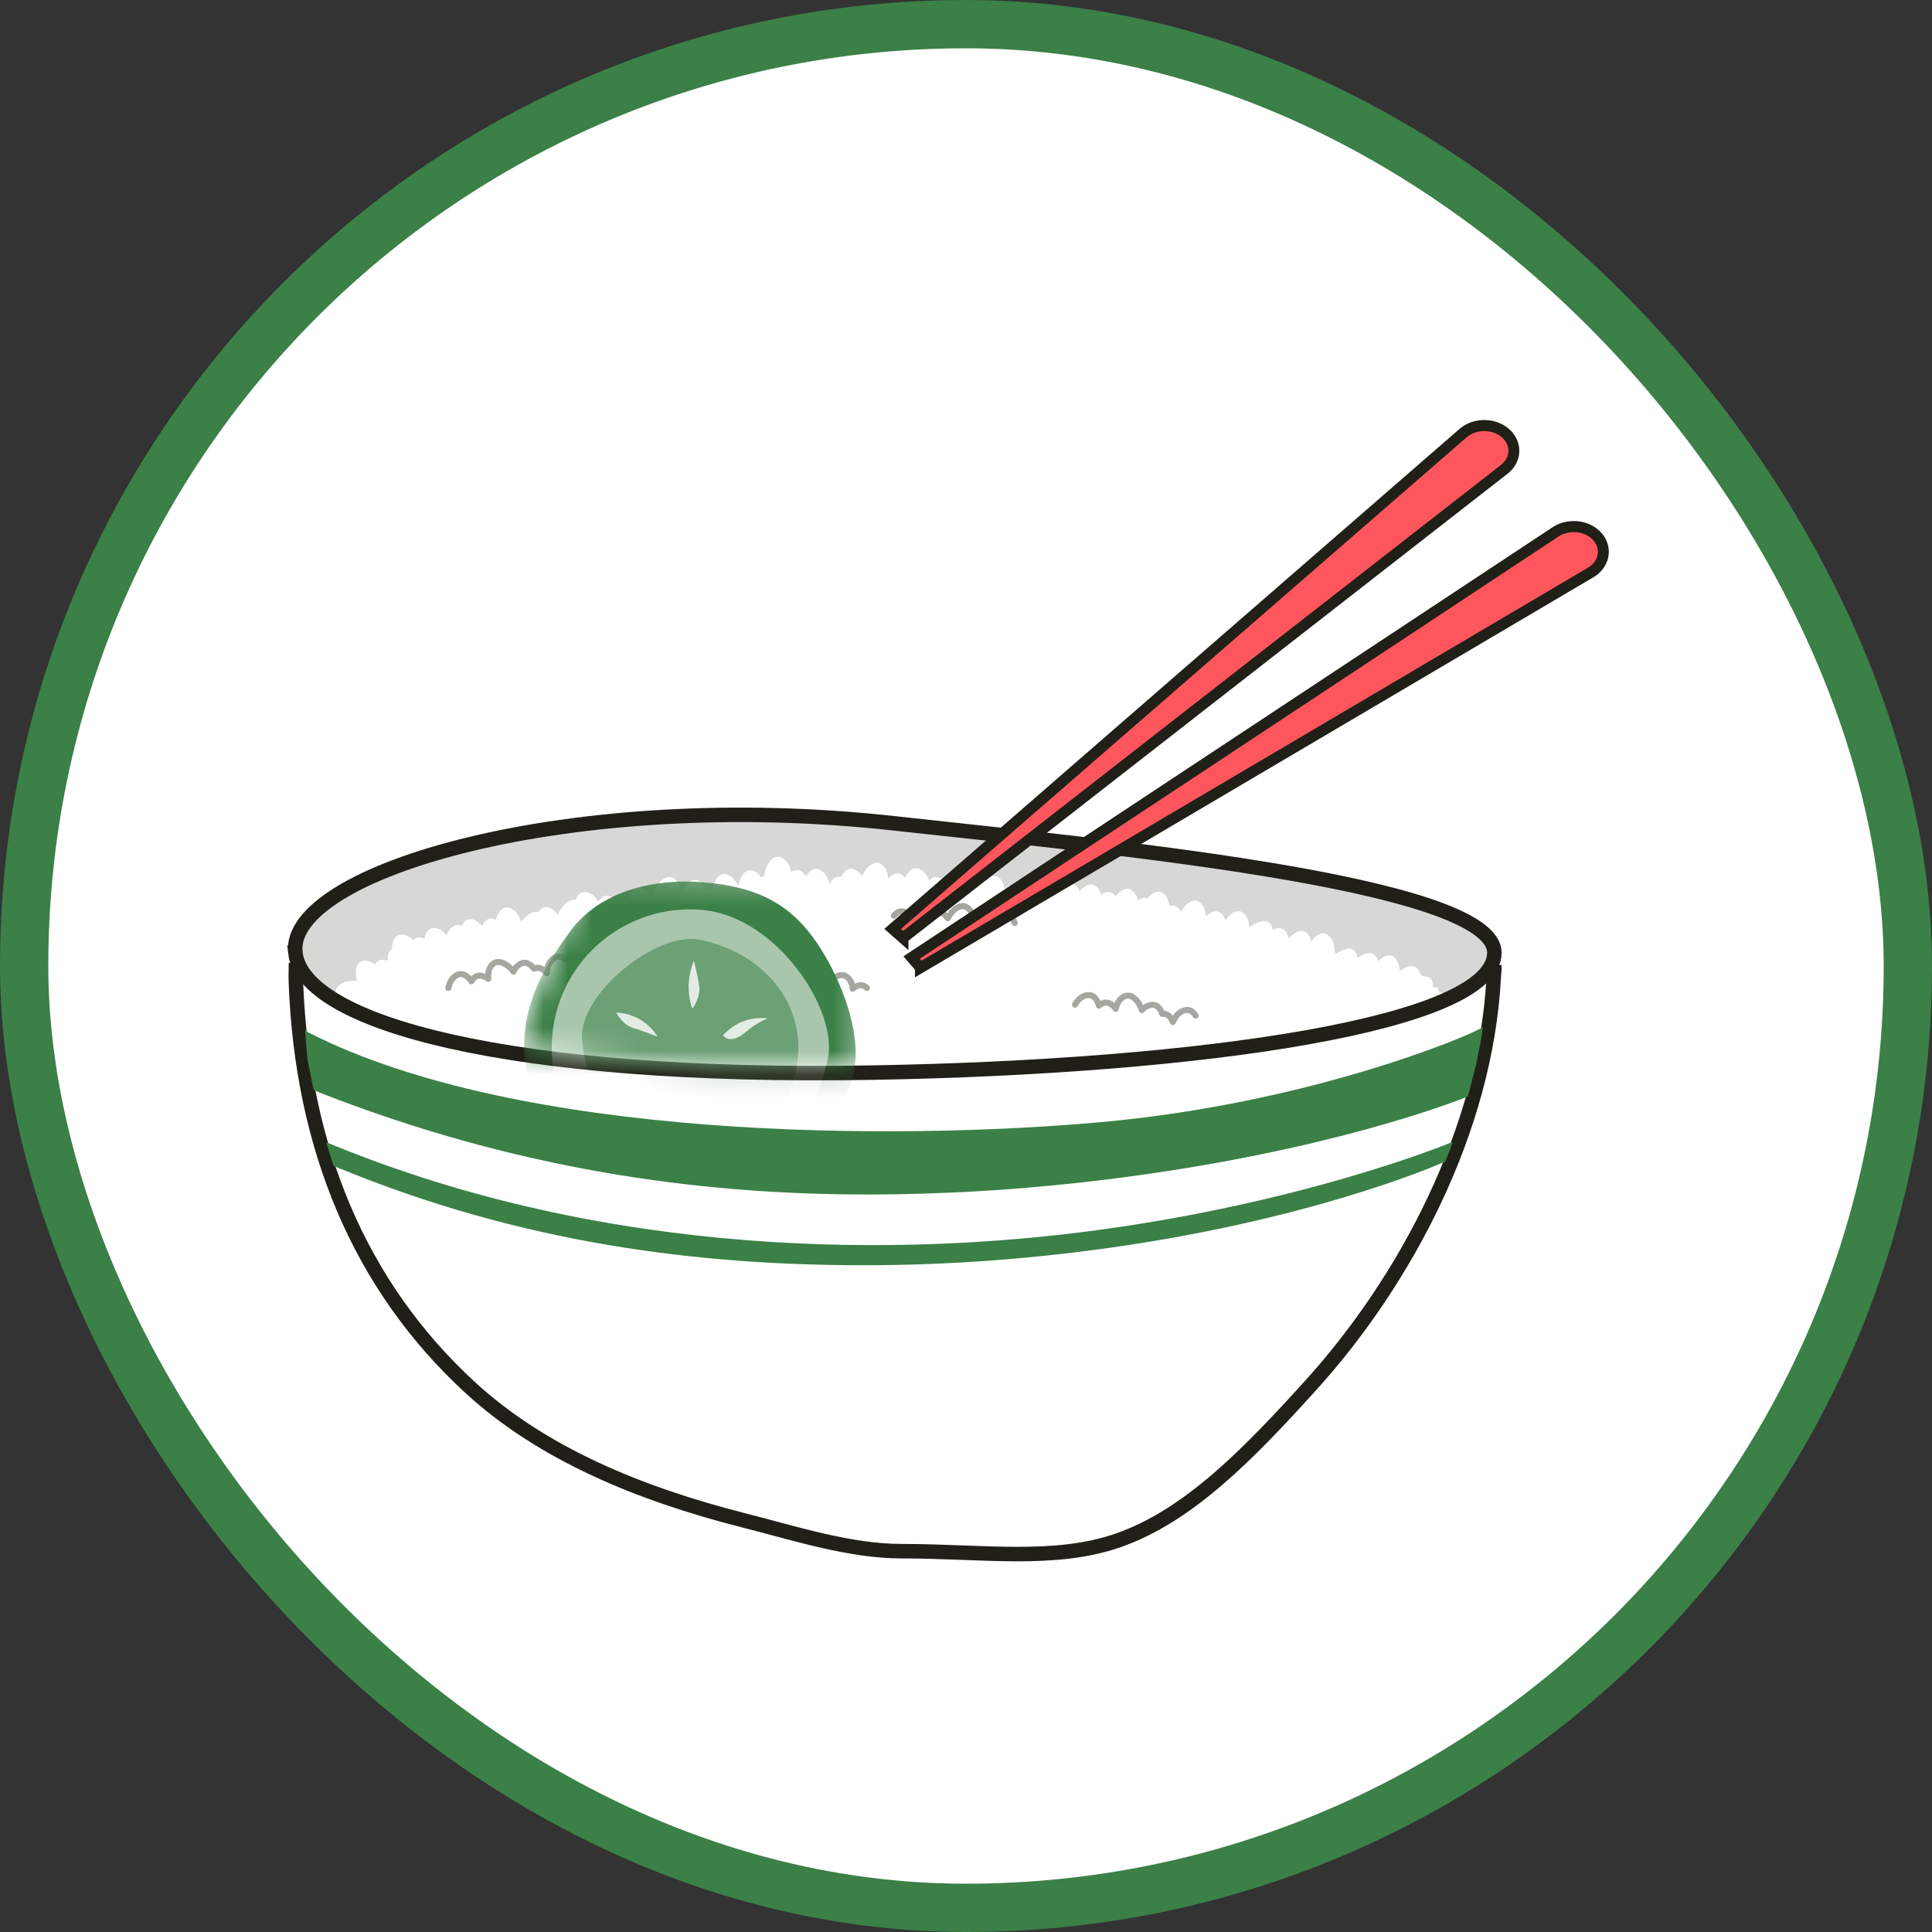
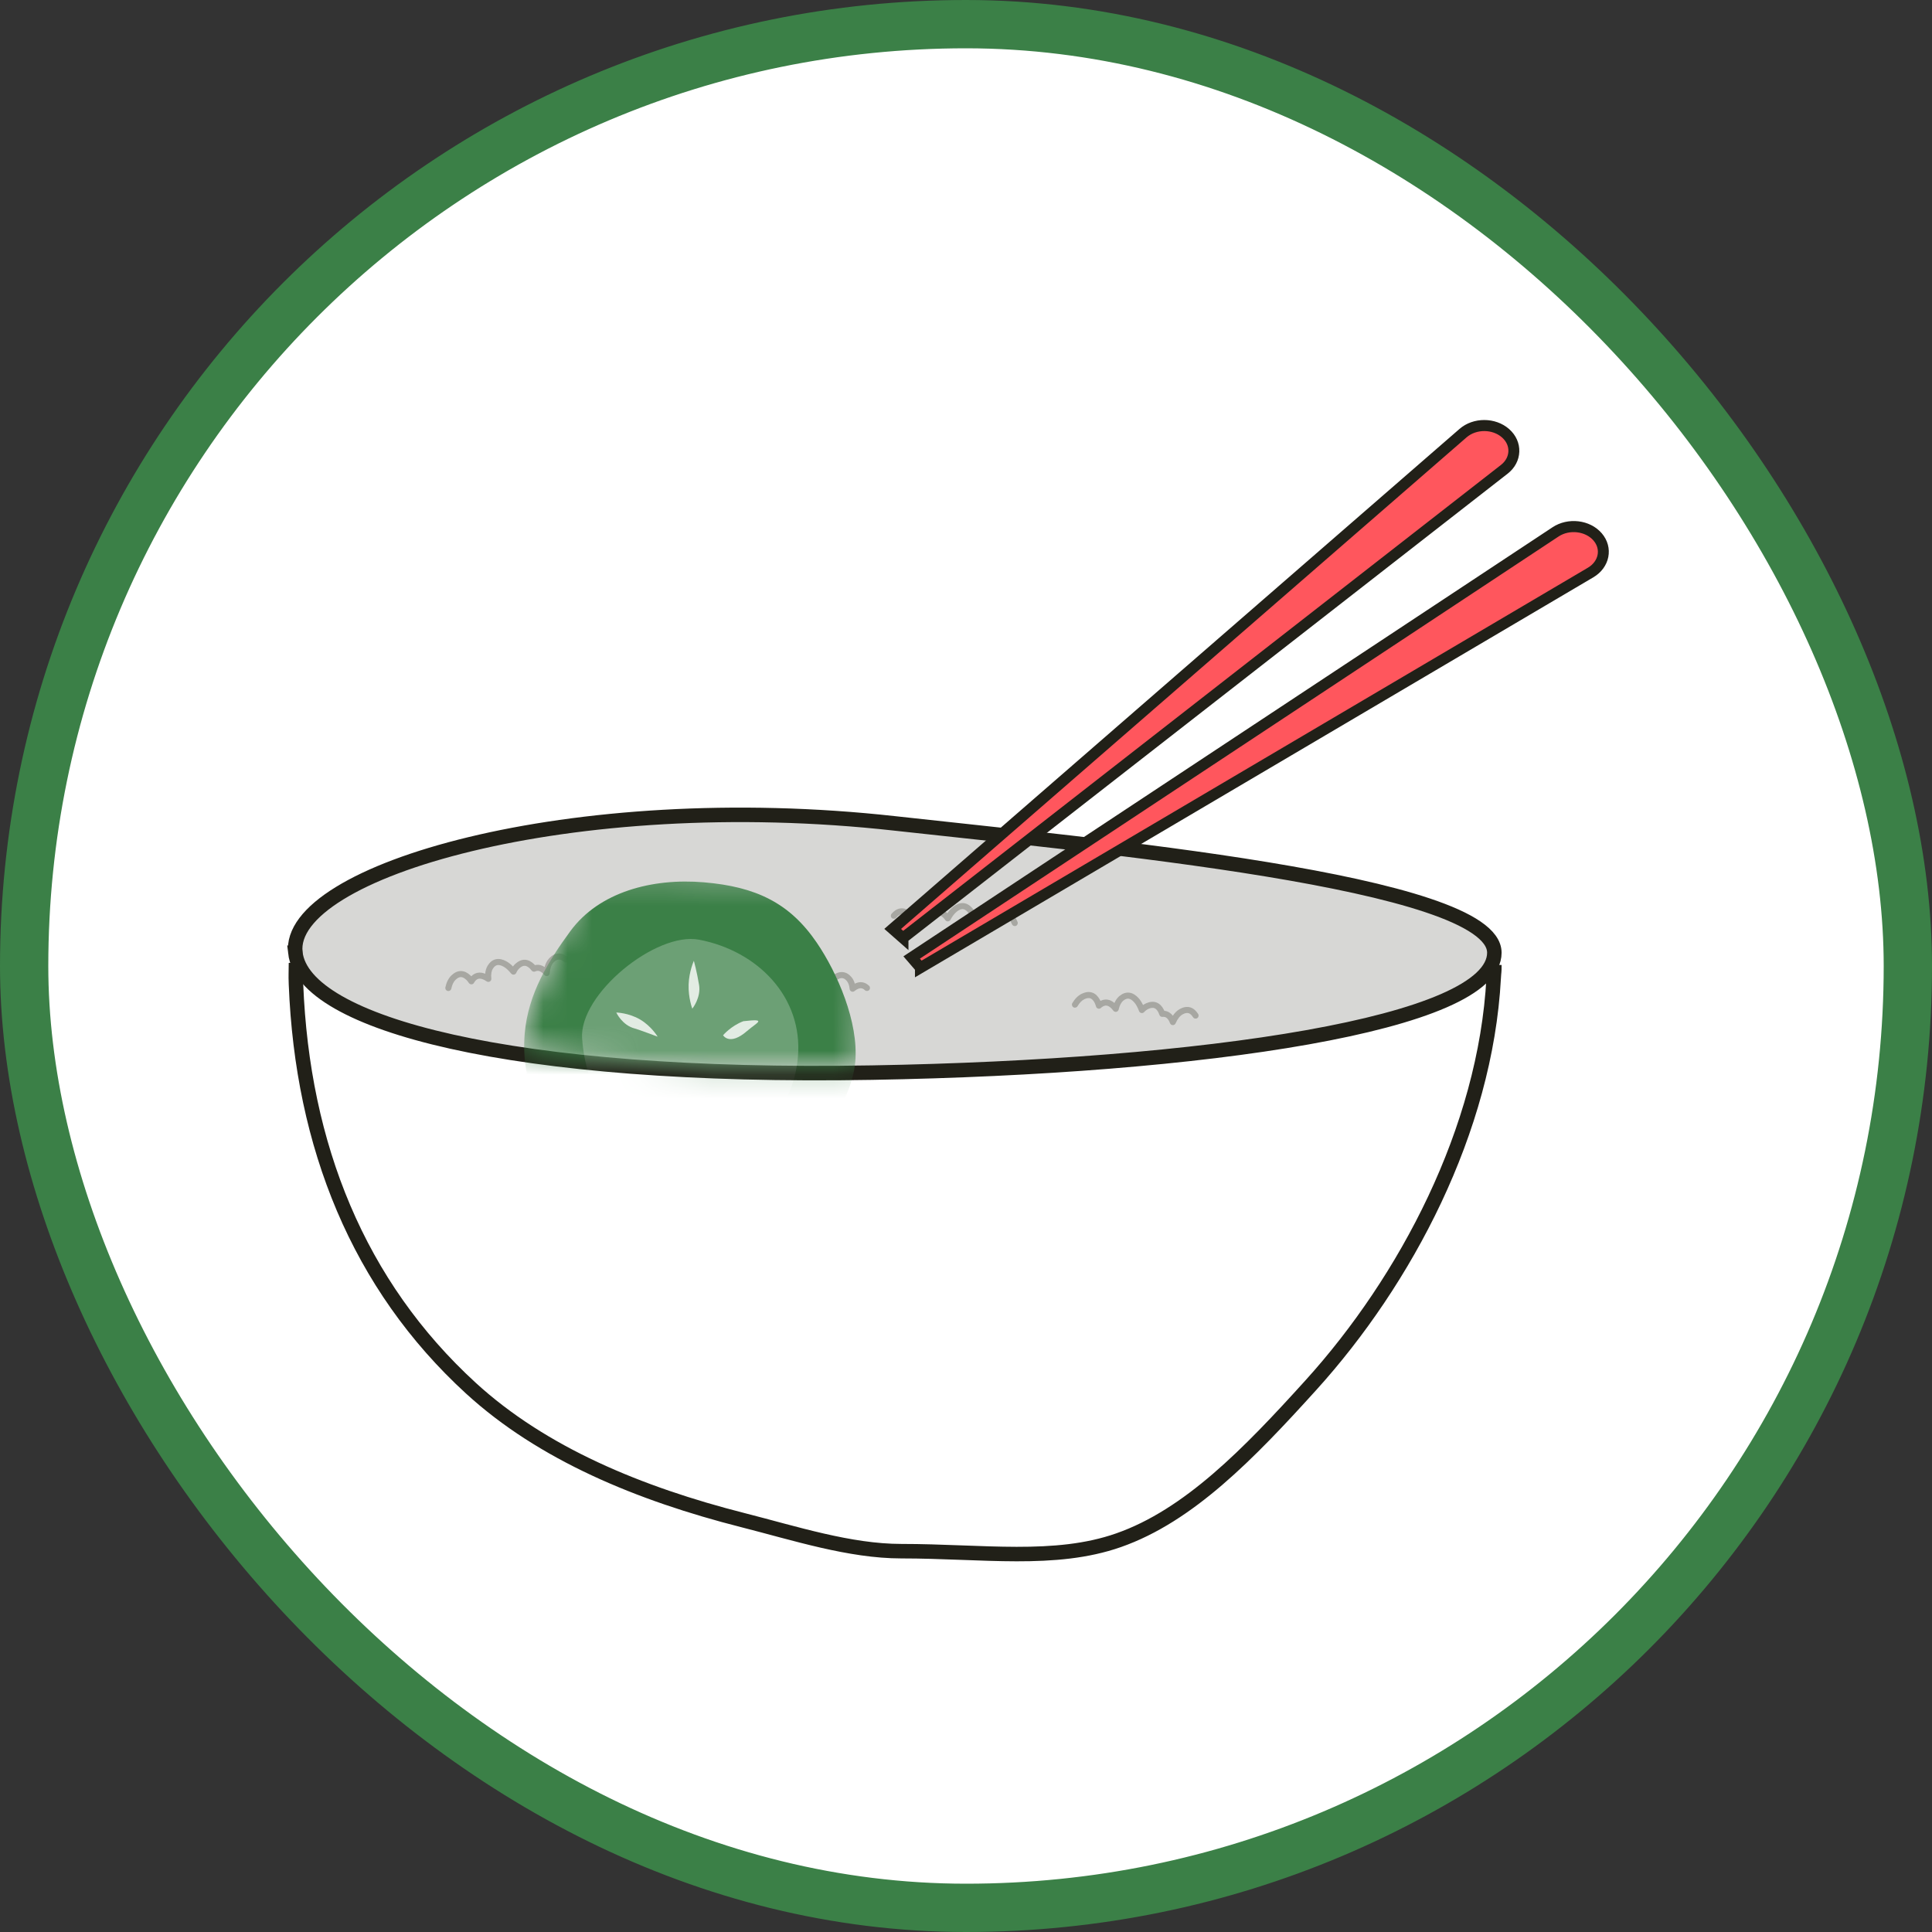
<svg xmlns="http://www.w3.org/2000/svg" width="80" height="80" viewBox="0 0 80 80" fill="none">
  <rect x="0" y="0" width="80" height="80" fill="#333333" stroke="none" />
  <g clip-path="url(#clip0_2565_3622)">
    <rect x="1" y="1" width="78" height="78" rx="39" fill="white" />
    <rect x="1" y="1" width="78" height="78" rx="39" stroke="#3B8047" stroke-width="2" />
    <path d="M12.256 39.869C12.256 40.308 12.239 40.324 12.256 40.756C12.52 47.453 14.84 53.216 19.499 57.482C22.455 60.188 26.458 61.852 30.775 62.949C32.91 63.492 35.187 64.231 37.324 64.231C40.683 64.231 43.688 64.701 46.319 63.777C49.223 62.758 51.697 60.212 54.285 57.352C58.202 53.024 61.512 46.799 61.85 40.502C61.869 40.152 61.878 40.308 61.878 39.957" fill="white" stroke="#212018" stroke-width="0.6" stroke-miterlimit="10" />
-     <path d="M35.859 49.462C39.599 49.462 43.03 49.191 45.961 48.823C54.937 47.697 60.182 45.636 60.688 45.442C60.701 45.437 60.773 45.412 60.78 45.41L60.979 44.64L61.139 43.998L61.287 43.267L61.409 42.535L61.34 42.567C60.764 42.925 54.17 45.691 45.601 46.464C37.103 47.231 21.553 47.211 12.802 42.769C12.758 42.747 12.674 42.673 12.63 42.651L12.726 43.838L12.983 45.121C12.983 45.121 13.145 45.207 13.176 45.219C21.212 48.374 28.756 49.461 35.859 49.461L35.859 49.462Z" fill="#3B8047" />
-     <path d="M35.773 52.391C39.407 52.391 42.733 52.106 45.568 51.722C54.113 50.564 59.343 48.312 59.699 48.159C59.71 48.154 59.869 48.101 59.843 48.101L60.005 47.695L60.16 47.285C60.158 47.286 60.041 47.327 60.031 47.331C59.663 47.48 53.912 49.792 45.438 50.937C37.422 52.022 25.278 52.158 13.628 47.345C13.611 47.338 13.526 47.31 13.509 47.303L13.657 47.8L13.814 48.285C13.829 48.291 13.938 48.328 13.953 48.335C21.646 51.515 28.999 52.391 35.773 52.391H35.773Z" fill="#3B8047" />
    <path d="M12.23 39.45C12.571 42.388 21.187 44.675 36.113 44.415C49.821 44.177 61.878 42.407 61.878 39.45C61.878 36.493 45.052 34.988 37.055 34.096C23.653 32.604 11.842 36.092 12.231 39.45H12.23Z" fill="#D7D7D5" />
-     <path d="M59.34 40.891C59.334 40.219 58.924 40.618 58.782 40.256C58.68 39.996 58.481 39.944 58.204 40.063C58.122 40.099 58.04 40.15 57.957 40.214C57.953 40.023 57.913 39.859 57.824 39.739C57.654 39.51 57.447 39.504 57.211 39.681C57.16 39.719 57.111 39.767 57.064 39.82C57.059 39.79 57.053 39.761 57.043 39.733C56.954 39.468 56.758 39.41 56.475 39.519C56.387 39.552 56.297 39.605 56.206 39.67C56.202 39.627 56.195 39.586 56.182 39.547C56.092 39.283 55.896 39.224 55.613 39.333C55.523 39.367 55.43 39.422 55.336 39.49C55.315 39.482 55.293 39.474 55.271 39.465C55.267 39.189 55.21 38.954 55.074 38.805C54.879 38.592 54.673 38.604 54.457 38.801C54.397 38.857 54.341 38.927 54.289 39.007C54.28 38.919 54.258 38.838 54.22 38.768C54.084 38.521 53.879 38.491 53.62 38.64C53.529 38.692 53.44 38.767 53.353 38.858C53.343 38.78 53.322 38.709 53.287 38.647C53.153 38.404 52.953 38.372 52.7 38.513C52.697 38.486 52.694 38.458 52.687 38.433C52.62 38.164 52.428 38.092 52.138 38.181C52.008 38.222 51.87 38.298 51.73 38.401C51.721 38.195 51.673 38.02 51.572 37.897C51.39 37.675 51.184 37.678 50.956 37.864C50.881 37.926 50.811 38.008 50.746 38.105C50.721 38.029 50.687 37.961 50.641 37.905C50.459 37.683 50.252 37.686 50.025 37.872C49.994 37.898 49.964 37.928 49.934 37.96C49.924 37.757 49.876 37.584 49.776 37.462C49.595 37.24 49.388 37.243 49.161 37.429C49.066 37.507 48.979 37.616 48.901 37.747C48.885 37.718 48.867 37.689 48.846 37.663C48.716 37.505 48.573 37.462 48.42 37.517C48.403 37.345 48.356 37.197 48.268 37.089C48.086 36.867 47.88 36.87 47.652 37.056C47.603 37.097 47.555 37.147 47.51 37.204C47.386 37.155 47.255 37.188 47.114 37.293C47.09 37.166 47.046 37.056 46.977 36.971C46.795 36.749 46.588 36.752 46.361 36.938C46.303 36.986 46.247 37.046 46.196 37.115C46.193 37.113 46.191 37.11 46.19 37.106C46.014 36.891 45.814 36.888 45.595 37.057C45.569 36.954 45.529 36.863 45.47 36.791C45.288 36.569 45.082 36.572 44.855 36.758C44.803 36.8 44.754 36.852 44.707 36.912C44.683 36.845 44.651 36.785 44.609 36.734C44.427 36.512 44.221 36.514 43.993 36.701C43.916 36.764 43.844 36.849 43.778 36.949C43.607 36.778 43.416 36.794 43.207 36.965C43.199 36.972 43.192 36.98 43.184 36.987C43.167 36.812 43.12 36.663 43.031 36.554C42.849 36.332 42.642 36.335 42.415 36.521C42.338 36.585 42.266 36.67 42.2 36.77C42.029 36.599 41.837 36.615 41.629 36.786C41.619 36.794 41.609 36.804 41.6 36.813C41.579 36.663 41.532 36.536 41.453 36.439C41.271 36.218 41.065 36.22 40.837 36.406C40.805 36.433 40.773 36.465 40.743 36.498C40.727 36.322 40.679 36.17 40.59 36.06C40.408 35.839 40.201 35.841 39.974 36.028C39.904 36.085 39.838 36.16 39.777 36.248C39.64 36.185 39.49 36.225 39.331 36.355C39.266 36.409 39.205 36.478 39.148 36.558C39.11 36.508 39.069 36.465 39.022 36.431C38.814 36.276 38.633 36.296 38.477 36.46C38.408 36.28 38.313 36.136 38.188 36.047C37.946 35.877 37.748 35.93 37.585 36.164C37.546 36.219 37.514 36.284 37.486 36.355C37.48 36.347 37.474 36.339 37.467 36.331C37.279 36.113 37.073 36.12 36.851 36.312C36.825 36.334 36.8 36.36 36.776 36.387C36.761 36.182 36.708 36.007 36.604 35.887C36.416 35.669 36.209 35.677 35.987 35.868C35.877 35.964 35.779 36.105 35.694 36.275C35.638 36.189 35.574 36.118 35.498 36.067C35.253 35.902 35.056 35.958 34.898 36.195C34.874 36.231 34.853 36.271 34.834 36.314C34.663 36.265 34.52 36.34 34.399 36.522C34.381 36.548 34.365 36.577 34.35 36.608C34.294 36.385 34.202 36.203 34.063 36.094C33.834 35.911 33.632 35.953 33.454 36.178C33.427 36.212 33.401 36.251 33.379 36.293C33.362 36.261 33.344 36.229 33.322 36.201C33.163 35.995 32.978 35.976 32.77 36.11C32.714 35.886 32.621 35.702 32.482 35.591C32.253 35.409 32.051 35.451 31.873 35.676C31.759 35.819 31.681 36.029 31.633 36.275C31.595 36.288 31.559 36.309 31.524 36.337C31.467 36.25 31.401 36.178 31.325 36.127C31.078 35.963 30.881 36.021 30.726 36.259C30.663 36.355 30.617 36.477 30.585 36.617C30.572 36.631 30.559 36.646 30.546 36.662C30.473 36.495 30.377 36.361 30.253 36.279C30.006 36.115 29.809 36.172 29.654 36.41C29.58 36.523 29.53 36.672 29.498 36.843C29.41 36.803 29.317 36.806 29.22 36.848C29.192 36.751 29.151 36.665 29.093 36.597C28.906 36.378 28.699 36.385 28.477 36.576C28.387 36.652 28.305 36.759 28.232 36.885C28.215 36.895 28.198 36.907 28.181 36.919C28.161 36.74 28.11 36.587 28.017 36.478C27.83 36.259 27.623 36.266 27.401 36.456C27.226 36.607 27.082 36.867 26.971 37.175C26.925 37.054 26.863 36.953 26.78 36.879C26.561 36.686 26.357 36.719 26.166 36.935C26.1 37.01 26.043 37.105 25.995 37.216C25.856 37.185 25.724 37.247 25.597 37.391C25.595 37.393 25.593 37.395 25.591 37.398C25.533 37.309 25.466 37.235 25.388 37.183C25.141 37.019 24.944 37.078 24.789 37.316C24.785 37.321 24.782 37.327 24.779 37.332C24.683 37.181 24.57 37.063 24.44 36.998C24.172 36.864 23.985 36.945 23.865 37.199C23.855 37.221 23.845 37.244 23.836 37.269C23.714 37.236 23.582 37.279 23.442 37.392C23.306 37.503 23.186 37.677 23.083 37.888C23.029 37.795 22.965 37.717 22.888 37.661C22.649 37.488 22.449 37.538 22.283 37.77C22.282 37.771 22.282 37.773 22.281 37.773C22.165 37.734 22.033 37.768 21.886 37.866C21.78 37.937 21.679 38.041 21.584 38.169C21.508 37.948 21.398 37.77 21.25 37.67C21.004 37.504 20.807 37.56 20.649 37.798C20.598 37.876 20.557 37.971 20.527 38.078C20.319 37.976 20.148 38.044 20.009 38.254C19.99 38.282 19.973 38.314 19.956 38.347C19.886 38.253 19.806 38.179 19.716 38.13C19.454 37.987 19.264 38.061 19.134 38.311C19.129 38.319 19.125 38.329 19.122 38.338C18.946 38.25 18.783 38.306 18.63 38.484C18.575 38.548 18.527 38.629 18.485 38.719C18.393 38.609 18.292 38.525 18.181 38.477C17.904 38.358 17.723 38.449 17.62 38.709C17.601 38.758 17.587 38.811 17.577 38.868C17.574 38.867 17.571 38.865 17.568 38.864C17.362 38.775 17.209 38.803 17.102 38.931C17.022 38.847 16.936 38.781 16.843 38.742C16.566 38.623 16.385 38.714 16.283 38.974C16.246 39.066 16.227 39.176 16.222 39.298C16.14 39.352 16.087 39.449 16.062 39.583C16.05 39.647 16.047 39.717 16.051 39.792C15.813 39.688 15.644 39.745 15.534 39.938C15.444 39.871 15.351 39.822 15.255 39.798C14.96 39.724 14.798 39.84 14.746 40.112C14.72 40.25 14.735 40.418 14.78 40.602C14.516 40.599 14.291 40.638 14.136 40.737C13.885 40.898 13.822 41.044 14.025 41.25C14.18 41.411 14.275 41.479 14.525 41.592C14.525 41.592 14.899 41.818 15.149 41.931C15.323 42.109 17.999 42.967 18.933 43.175C21.421 43.727 27.286 44.778 35.764 44.55C41.971 44.383 46.932 44.048 51.253 43.408C51.852 43.403 56.133 42.502 57.084 42.265C57.843 42.029 59.23 41.673 59.973 41.323C59.973 41.323 60.097 41.287 59.844 41.155C59.592 41.023 59.593 41.157 59.593 41.157C59.593 41.157 59.591 40.888 59.465 40.889C59.34 40.891 59.34 40.891 59.34 40.891Z" fill="white" />
    <path fill-rule="evenodd" clip-rule="evenodd" d="M39.864 37.394C40.011 37.397 40.139 37.469 40.248 37.589L40.248 37.589C40.329 37.678 40.381 37.788 40.413 37.908C40.511 37.848 40.614 37.812 40.722 37.814C40.822 37.816 40.914 37.851 40.998 37.911C41.008 37.895 41.02 37.879 41.032 37.863C41.125 37.74 41.24 37.649 41.381 37.622C41.523 37.595 41.666 37.639 41.803 37.731L41.803 37.731C41.956 37.834 42.062 37.994 42.135 38.176C42.161 38.24 42.13 38.313 42.066 38.339C42.002 38.364 41.929 38.334 41.903 38.269C41.84 38.115 41.761 38.004 41.664 37.939C41.562 37.87 41.485 37.858 41.428 37.868C41.368 37.88 41.302 37.921 41.231 38.014L41.231 38.015C41.2 38.056 41.172 38.106 41.146 38.166C41.129 38.206 41.091 38.235 41.047 38.241C41.004 38.246 40.96 38.229 40.933 38.194C40.931 38.192 40.928 38.189 40.927 38.187L40.922 38.181C40.921 38.179 40.92 38.177 40.919 38.176C40.843 38.093 40.776 38.066 40.717 38.065C40.654 38.063 40.575 38.091 40.477 38.169L40.476 38.17L40.476 38.17C40.456 38.185 40.435 38.205 40.413 38.228C40.378 38.263 40.326 38.275 40.28 38.258C40.234 38.241 40.202 38.198 40.198 38.149C40.186 37.973 40.139 37.842 40.063 37.757C39.986 37.673 39.918 37.645 39.859 37.644C39.797 37.643 39.718 37.67 39.619 37.749C39.525 37.823 39.436 37.939 39.355 38.087C39.334 38.126 39.295 38.15 39.251 38.152C39.208 38.155 39.166 38.134 39.142 38.098C39.093 38.028 39.041 37.975 38.984 37.938L38.984 37.938C38.88 37.871 38.803 37.859 38.746 37.871C38.687 37.884 38.622 37.926 38.553 38.02C38.535 38.047 38.516 38.078 38.499 38.113C38.472 38.166 38.411 38.194 38.354 38.178C38.295 38.162 38.246 38.166 38.202 38.186C38.156 38.207 38.105 38.249 38.053 38.321C38.039 38.34 38.026 38.362 38.013 38.386C37.988 38.432 37.939 38.458 37.887 38.452C37.836 38.446 37.794 38.409 37.781 38.359C37.73 38.165 37.65 38.025 37.545 37.946L37.545 37.946C37.449 37.873 37.374 37.856 37.315 37.864C37.255 37.872 37.185 37.91 37.107 38.001C37.062 38.054 36.983 38.059 36.93 38.014C36.878 37.969 36.872 37.89 36.917 37.838C37.018 37.72 37.139 37.635 37.281 37.616C37.425 37.596 37.565 37.647 37.696 37.746L37.62 37.846L37.696 37.746C37.804 37.827 37.884 37.939 37.942 38.066C37.99 38.021 38.042 37.983 38.1 37.958C38.17 37.926 38.244 37.913 38.32 37.919C38.33 37.904 38.34 37.889 38.35 37.874L38.35 37.874C38.441 37.749 38.554 37.655 38.695 37.626C38.836 37.597 38.98 37.638 39.119 37.727C39.159 37.752 39.195 37.782 39.228 37.814C39.298 37.712 39.376 37.622 39.463 37.553L39.463 37.553C39.587 37.454 39.722 37.391 39.864 37.394Z" fill="#A7A7A2" />
    <path fill-rule="evenodd" clip-rule="evenodd" d="M46.766 41.105C46.621 41.086 46.483 41.138 46.357 41.24L46.357 41.24C46.264 41.316 46.195 41.417 46.146 41.531C46.059 41.457 45.962 41.406 45.855 41.392C45.755 41.379 45.659 41.399 45.567 41.446C45.559 41.428 45.551 41.411 45.541 41.393C45.468 41.258 45.367 41.15 45.232 41.103C45.095 41.055 44.948 41.076 44.798 41.147L44.798 41.147C44.632 41.225 44.503 41.367 44.403 41.536C44.368 41.596 44.388 41.672 44.447 41.708C44.507 41.743 44.583 41.723 44.619 41.664C44.704 41.52 44.799 41.423 44.905 41.373C45.016 41.321 45.093 41.319 45.149 41.339C45.206 41.359 45.265 41.409 45.321 41.513L45.321 41.513C45.346 41.559 45.366 41.613 45.383 41.675C45.394 41.718 45.426 41.752 45.469 41.764C45.511 41.776 45.557 41.766 45.589 41.736C45.592 41.733 45.594 41.731 45.596 41.729L45.601 41.724C45.603 41.722 45.605 41.721 45.605 41.72C45.693 41.649 45.764 41.632 45.822 41.64C45.884 41.648 45.958 41.687 46.044 41.779L46.044 41.78L46.044 41.78C46.062 41.798 46.079 41.821 46.098 41.847C46.127 41.887 46.177 41.907 46.225 41.897C46.273 41.887 46.311 41.85 46.322 41.801C46.361 41.629 46.427 41.506 46.515 41.434C46.603 41.362 46.675 41.346 46.733 41.353C46.795 41.361 46.869 41.4 46.955 41.493C47.036 41.581 47.107 41.708 47.165 41.867C47.18 41.908 47.215 41.938 47.258 41.947C47.3 41.956 47.344 41.942 47.374 41.91C47.433 41.848 47.492 41.803 47.554 41.776L47.554 41.775C47.667 41.725 47.745 41.725 47.8 41.745C47.856 41.766 47.914 41.818 47.967 41.922C47.982 41.951 47.995 41.984 48.008 42.021C48.026 42.078 48.082 42.114 48.141 42.107C48.202 42.1 48.249 42.112 48.29 42.138C48.332 42.166 48.376 42.215 48.417 42.294C48.428 42.315 48.438 42.339 48.447 42.365C48.464 42.413 48.51 42.447 48.561 42.448C48.612 42.45 48.66 42.42 48.68 42.373C48.76 42.188 48.859 42.062 48.976 42L48.976 41.999C49.082 41.942 49.158 41.937 49.215 41.953C49.274 41.971 49.337 42.019 49.401 42.12C49.437 42.179 49.514 42.197 49.573 42.16C49.632 42.123 49.65 42.046 49.613 41.987C49.53 41.856 49.424 41.754 49.286 41.713C49.147 41.672 49.001 41.701 48.856 41.779L48.916 41.889L48.857 41.779C48.738 41.843 48.642 41.942 48.565 42.059C48.525 42.007 48.478 41.962 48.425 41.928C48.36 41.886 48.289 41.862 48.213 41.856C48.206 41.84 48.199 41.824 48.191 41.808L48.19 41.807C48.12 41.67 48.022 41.561 47.887 41.511C47.752 41.46 47.603 41.479 47.452 41.547C47.409 41.566 47.369 41.589 47.331 41.616C47.278 41.505 47.215 41.404 47.139 41.322L47.139 41.322C47.031 41.206 46.907 41.123 46.766 41.105Z" fill="#A7A7A2" />
    <path fill-rule="evenodd" clip-rule="evenodd" d="M20.541 39.718C20.398 39.746 20.284 39.84 20.198 39.977L20.198 39.977C20.134 40.079 20.101 40.196 20.091 40.32C19.985 40.278 19.876 40.261 19.77 40.282C19.672 40.302 19.587 40.352 19.516 40.426C19.503 40.412 19.489 40.398 19.474 40.385C19.361 40.28 19.232 40.21 19.088 40.209C18.943 40.207 18.81 40.275 18.692 40.39L18.691 40.39C18.559 40.518 18.483 40.694 18.442 40.886C18.428 40.953 18.472 41.02 18.539 41.034C18.607 41.048 18.673 41.005 18.688 40.937C18.722 40.774 18.782 40.651 18.865 40.57C18.954 40.485 19.027 40.458 19.085 40.459C19.145 40.46 19.218 40.489 19.304 40.569L19.305 40.569C19.343 40.604 19.379 40.648 19.415 40.703C19.439 40.739 19.481 40.761 19.525 40.759C19.569 40.757 19.609 40.732 19.63 40.693C19.631 40.69 19.633 40.687 19.634 40.685L19.637 40.678C19.639 40.675 19.64 40.674 19.64 40.673C19.701 40.578 19.762 40.539 19.82 40.528C19.881 40.515 19.964 40.529 20.075 40.589L20.075 40.589L20.075 40.589C20.097 40.601 20.121 40.616 20.148 40.635C20.188 40.664 20.241 40.666 20.284 40.641C20.326 40.617 20.35 40.569 20.345 40.52C20.326 40.344 20.349 40.207 20.41 40.11C20.47 40.014 20.532 39.975 20.59 39.963C20.651 39.951 20.734 39.964 20.845 40.024C20.95 40.081 21.058 40.179 21.164 40.311C21.192 40.345 21.235 40.362 21.278 40.357C21.321 40.352 21.358 40.324 21.376 40.285C21.412 40.207 21.453 40.145 21.503 40.099L21.503 40.099C21.594 40.015 21.668 39.99 21.726 39.992C21.786 39.993 21.858 40.023 21.942 40.105C21.965 40.127 21.988 40.155 22.012 40.186C22.047 40.234 22.112 40.25 22.166 40.225C22.221 40.199 22.27 40.195 22.316 40.206C22.366 40.219 22.423 40.251 22.487 40.313C22.504 40.329 22.521 40.348 22.538 40.37C22.57 40.411 22.624 40.428 22.673 40.413C22.722 40.398 22.758 40.354 22.762 40.303C22.778 40.102 22.832 39.951 22.922 39.854L22.922 39.854C23.004 39.766 23.074 39.736 23.133 39.734C23.194 39.731 23.27 39.757 23.363 39.832C23.416 39.876 23.495 39.868 23.539 39.814C23.582 39.761 23.574 39.682 23.521 39.638C23.4 39.54 23.267 39.477 23.123 39.483C22.978 39.489 22.849 39.563 22.738 39.684L22.83 39.769L22.738 39.684C22.646 39.783 22.587 39.907 22.551 40.043C22.497 40.006 22.439 39.979 22.377 39.963C22.302 39.945 22.227 39.945 22.153 39.964C22.141 39.95 22.129 39.938 22.116 39.925L22.116 39.925C22.005 39.818 21.877 39.745 21.733 39.741C21.589 39.737 21.455 39.803 21.333 39.915C21.299 39.947 21.268 39.982 21.241 40.02C21.155 39.931 21.062 39.857 20.964 39.804L20.964 39.804C20.825 39.728 20.681 39.69 20.541 39.718Z" fill="#A7A7A2" />
    <path fill-rule="evenodd" clip-rule="evenodd" d="M32.444 39.771C32.59 39.777 32.717 39.852 32.822 39.975C32.888 40.05 32.932 40.139 32.961 40.236C33.069 40.167 33.184 40.126 33.302 40.131C33.449 40.137 33.575 40.212 33.681 40.335C33.738 40.401 33.779 40.477 33.808 40.56C33.887 40.519 33.969 40.494 34.054 40.491C34.144 40.488 34.228 40.511 34.305 40.557C34.355 40.498 34.41 40.445 34.469 40.4C34.596 40.305 34.732 40.245 34.875 40.251C35.021 40.257 35.147 40.332 35.253 40.454C35.322 40.534 35.367 40.629 35.396 40.732C35.47 40.695 35.547 40.673 35.626 40.67C35.76 40.666 35.882 40.72 35.986 40.819C36.036 40.867 36.038 40.946 35.99 40.996C35.943 41.046 35.863 41.048 35.813 41.001C35.748 40.939 35.69 40.919 35.634 40.921C35.574 40.923 35.499 40.95 35.407 41.02C35.404 41.022 35.402 41.024 35.399 41.026C35.397 41.029 35.393 41.032 35.387 41.036C35.352 41.066 35.302 41.074 35.259 41.056C35.216 41.039 35.186 40.998 35.182 40.952C35.168 40.804 35.128 40.693 35.063 40.618C34.989 40.532 34.923 40.503 34.864 40.501C34.801 40.498 34.721 40.524 34.62 40.6C34.555 40.649 34.491 40.718 34.428 40.804C34.407 40.833 34.374 40.852 34.339 40.855C34.303 40.858 34.267 40.846 34.241 40.821C34.176 40.76 34.117 40.74 34.062 40.741C34.002 40.743 33.927 40.771 33.835 40.84C33.831 40.843 33.827 40.846 33.822 40.85C33.819 40.853 33.815 40.857 33.809 40.862C33.774 40.891 33.726 40.899 33.684 40.883C33.641 40.867 33.611 40.828 33.605 40.783C33.587 40.659 33.548 40.565 33.491 40.498C33.417 40.413 33.351 40.384 33.292 40.381C33.229 40.379 33.149 40.404 33.048 40.481C33.021 40.501 32.993 40.526 32.966 40.554C32.932 40.589 32.88 40.6 32.834 40.584C32.788 40.567 32.756 40.525 32.752 40.477C32.739 40.327 32.698 40.214 32.633 40.138C32.559 40.053 32.493 40.024 32.434 40.021C32.371 40.019 32.291 40.044 32.189 40.121C32.131 40.165 32.072 40.226 32.016 40.301C31.981 40.347 31.918 40.363 31.865 40.34C31.787 40.305 31.687 40.315 31.546 40.421L31.546 40.422C31.491 40.462 31.438 40.518 31.385 40.586C31.361 40.616 31.325 40.634 31.287 40.634C31.249 40.634 31.212 40.617 31.188 40.587C31.157 40.548 31.124 40.516 31.09 40.492C31.033 40.452 31.019 40.374 31.059 40.318C31.099 40.261 31.177 40.247 31.234 40.287C31.25 40.299 31.265 40.311 31.28 40.323C31.317 40.286 31.355 40.252 31.395 40.221C31.545 40.108 31.708 40.046 31.872 40.08C31.923 40.02 31.979 39.966 32.038 39.921L32.038 39.921C32.165 39.825 32.302 39.765 32.444 39.771Z" fill="#A7A7A2" />
    <path fill-rule="evenodd" clip-rule="evenodd" d="M30.836 41.917C30.691 41.898 30.554 41.951 30.428 42.054C30.335 42.13 30.267 42.231 30.219 42.346C30.131 42.272 30.034 42.221 29.927 42.208C29.827 42.195 29.731 42.216 29.64 42.264C29.632 42.246 29.623 42.228 29.613 42.211C29.539 42.075 29.438 41.969 29.303 41.922C29.166 41.874 29.018 41.897 28.869 41.968C28.703 42.047 28.575 42.19 28.476 42.359C28.441 42.419 28.461 42.495 28.521 42.531C28.58 42.565 28.599 42.59 28.634 42.531C28.718 42.386 28.872 42.244 28.977 42.194C29.088 42.141 29.165 42.139 29.221 42.158C29.277 42.178 29.337 42.228 29.394 42.332C29.419 42.377 29.439 42.431 29.456 42.494C29.467 42.536 29.5 42.57 29.543 42.582C29.585 42.594 29.631 42.583 29.663 42.553C29.665 42.55 29.668 42.548 29.67 42.546L29.675 42.541C29.677 42.539 29.678 42.538 29.679 42.537C29.767 42.466 29.837 42.449 29.895 42.456C29.957 42.464 30.032 42.503 30.118 42.595L30.118 42.595C30.136 42.614 30.153 42.636 30.172 42.662C30.201 42.702 30.251 42.721 30.299 42.711C30.348 42.701 30.386 42.663 30.396 42.615C30.434 42.443 30.499 42.32 30.587 42.247C30.675 42.175 30.746 42.158 30.805 42.165C30.867 42.173 30.941 42.212 31.027 42.303C31.109 42.391 31.181 42.518 31.239 42.677C31.255 42.718 31.29 42.748 31.332 42.757C31.375 42.765 31.419 42.751 31.449 42.719C31.507 42.657 31.566 42.611 31.628 42.584L31.628 42.583C31.741 42.532 31.819 42.532 31.874 42.552C31.93 42.573 31.988 42.624 32.042 42.728C32.057 42.757 32.07 42.79 32.083 42.827C32.101 42.884 32.157 42.92 32.217 42.913C32.277 42.905 32.325 42.917 32.365 42.943C32.408 42.97 32.452 43.019 32.494 43.098C32.505 43.119 32.514 43.142 32.524 43.169C32.541 43.217 32.587 43.25 32.638 43.252C32.69 43.253 32.737 43.223 32.757 43.175C32.836 42.991 32.935 42.864 33.051 42.801C33.157 42.743 33.233 42.737 33.29 42.754C33.349 42.77 33.412 42.819 33.476 42.92C33.513 42.978 33.59 42.995 33.649 42.958C33.707 42.921 33.725 42.844 33.688 42.785C33.605 42.654 33.498 42.553 33.36 42.513C33.22 42.472 33.075 42.502 32.93 42.581C32.812 42.646 32.717 42.745 32.64 42.862C32.6 42.81 32.553 42.766 32.5 42.732C32.435 42.69 32.363 42.667 32.288 42.661C32.28 42.645 32.273 42.629 32.265 42.613L32.264 42.612C32.193 42.475 32.095 42.367 31.96 42.317C31.824 42.267 31.676 42.287 31.525 42.355C31.482 42.374 31.442 42.398 31.404 42.425C31.351 42.314 31.287 42.214 31.21 42.132C31.102 42.017 30.978 41.934 30.836 41.917Z" fill="#A7A7A2" />
    <path fill-rule="evenodd" clip-rule="evenodd" d="M25.075 41.334C25.221 41.341 25.347 41.416 25.453 41.538C25.518 41.614 25.562 41.703 25.591 41.8C25.7 41.73 25.814 41.69 25.933 41.694C26.079 41.701 26.205 41.776 26.311 41.898C26.368 41.964 26.409 42.041 26.438 42.124C26.517 42.083 26.599 42.057 26.684 42.054C26.774 42.052 26.858 42.075 26.935 42.12C26.986 42.061 27.04 42.008 27.099 41.964C27.226 41.868 27.363 41.808 27.505 41.814C27.651 41.82 27.777 41.895 27.883 42.018C27.952 42.098 27.998 42.193 28.026 42.295C28.101 42.259 28.177 42.236 28.256 42.234C28.39 42.23 28.512 42.283 28.616 42.383C28.666 42.43 28.668 42.509 28.62 42.56C28.573 42.61 28.494 42.612 28.443 42.564C28.379 42.503 28.32 42.483 28.264 42.484C28.204 42.486 28.129 42.514 28.037 42.583C28.034 42.586 28.032 42.587 28.029 42.59C28.027 42.592 28.023 42.595 28.017 42.6C27.982 42.63 27.932 42.638 27.889 42.62C27.846 42.602 27.817 42.562 27.812 42.516C27.798 42.367 27.758 42.257 27.693 42.181C27.619 42.096 27.553 42.067 27.494 42.064C27.432 42.062 27.351 42.088 27.25 42.164C27.185 42.213 27.121 42.281 27.059 42.367C27.038 42.397 27.005 42.415 26.969 42.419C26.933 42.422 26.897 42.409 26.871 42.385C26.806 42.323 26.748 42.303 26.692 42.305C26.632 42.307 26.557 42.334 26.465 42.404C26.461 42.407 26.457 42.41 26.453 42.414C26.449 42.417 26.445 42.42 26.439 42.425C26.404 42.455 26.357 42.463 26.314 42.446C26.271 42.43 26.241 42.392 26.235 42.347C26.217 42.223 26.178 42.128 26.121 42.062C26.047 41.976 25.981 41.947 25.922 41.945C25.86 41.942 25.779 41.968 25.678 42.044C25.651 42.065 25.624 42.089 25.596 42.117C25.562 42.152 25.511 42.164 25.465 42.147C25.419 42.131 25.387 42.089 25.382 42.04C25.369 41.89 25.328 41.778 25.263 41.702C25.189 41.616 25.123 41.587 25.064 41.585C25.001 41.582 24.921 41.608 24.82 41.684C24.761 41.729 24.703 41.789 24.646 41.864C24.611 41.911 24.549 41.927 24.495 41.903C24.417 41.869 24.317 41.879 24.176 41.985L24.176 41.985C24.122 42.026 24.068 42.081 24.015 42.149C23.992 42.179 23.956 42.197 23.917 42.197C23.879 42.198 23.842 42.181 23.818 42.151C23.787 42.112 23.754 42.08 23.72 42.056C23.663 42.016 23.65 41.938 23.689 41.881C23.729 41.825 23.807 41.811 23.864 41.851C23.88 41.862 23.896 41.874 23.911 41.887C23.947 41.849 23.985 41.815 24.025 41.785C24.175 41.672 24.338 41.61 24.502 41.644C24.553 41.584 24.609 41.529 24.669 41.484L24.669 41.484C24.796 41.389 24.932 41.328 25.075 41.334Z" fill="#A7A7A2" />
    <path d="M12.23 39.45C12.571 42.388 21.187 44.675 36.113 44.415C49.821 44.177 61.878 42.407 61.878 39.45C61.878 36.493 45.052 34.988 37.055 34.096C23.653 32.604 11.842 36.092 12.231 39.45H12.23Z" stroke="#212018" stroke-width="0.6" stroke-miterlimit="10" />
    <mask id="mask0_2565_3622" style="mask-type:alpha" maskUnits="userSpaceOnUse" x="21" y="36" width="15" height="9">
      <path d="M24.323 36.18L21.252 43.382L23.54 43.709L26.646 44.036L29.588 44.2L35.636 44.2L35.894 36.333L24.323 36.18Z" fill="#D9D9D9" />
    </mask>
    <g mask="url(#mask0_2565_3622)">
      <path d="M21.727 42.801C21.564 44.734 22.349 46.462 23.401 47.921C24.43 49.349 26.147 50.068 27.994 50.224C29.583 50.359 31.289 49.504 32.527 48.693C33.482 48.069 33.939 47.453 34.431 46.556C34.82 45.848 35.335 44.925 35.416 43.958C35.555 42.324 34.678 40.294 33.822 39.036C32.698 37.385 31.296 36.716 29.15 36.535C27.005 36.353 24.808 36.933 23.617 38.556C22.707 39.797 21.866 41.147 21.727 42.801L21.727 42.801Z" fill="#3B8047" />
-       <path d="M22.868 42.898C22.721 44.626 23.314 45.808 24.439 46.956C25.366 47.901 26.668 48.964 28.089 49.084C31.24 49.35 33.566 46.943 34.275 43.862C34.729 41.89 32.204 37.943 29.054 37.676C25.903 37.41 23.134 39.748 22.868 42.898Z" fill="#A7C6AC" />
      <path d="M24.104 43.002C24.283 45.472 25.736 47.552 28.194 47.848C30.849 48.169 32.832 46.225 33.041 43.758C33.249 41.29 31.382 39.378 28.95 38.911C27.16 38.568 23.972 41.172 24.104 43.002Z" fill="#6CA075" />
      <path d="M28.514 40.77C28.496 41.318 28.667 41.767 28.667 41.767C28.667 41.767 29.034 41.313 28.947 40.784C28.858 40.243 28.732 39.785 28.732 39.785C28.732 39.785 28.532 40.222 28.514 40.77L28.514 40.77Z" fill="#E2ECE3" />
      <path d="M26.282 42.587C26.433 42.626 27.231 42.926 27.231 42.926C27.231 42.926 26.973 42.488 26.5 42.212C26.027 41.936 25.519 41.926 25.519 41.926C25.519 41.926 25.759 42.452 26.281 42.587L26.282 42.587Z" fill="#E2ECE3" />
-       <path d="M30.934 42.692C30.205 43.326 29.941 42.867 29.941 42.867C29.941 42.867 30.268 42.479 30.781 42.286C31.294 42.093 31.797 42.169 31.797 42.169C31.797 42.169 31.348 42.332 30.934 42.692L30.934 42.692Z" fill="#E2ECE3" />
+       <path d="M30.934 42.692C30.205 43.326 29.941 42.867 29.941 42.867C29.941 42.867 30.268 42.479 30.781 42.286C31.797 42.169 31.348 42.332 30.934 42.692L30.934 42.692Z" fill="#E2ECE3" />
    </g>
    <path d="M37.391 38.841L36.963 38.464L60.583 17.935C61.066 17.515 61.861 17.517 62.341 17.939C62.821 18.362 62.797 19.038 62.288 19.435L37.391 38.84V38.841Z" fill="#FF565D" />
    <path d="M38.114 40.07L37.75 39.648L64.412 22.024C64.957 21.664 65.745 21.757 66.153 22.232C66.562 22.706 66.431 23.373 65.863 23.708L38.114 40.071V40.07Z" fill="#FF565D" />
    <path fill-rule="evenodd" clip-rule="evenodd" d="M60.73 18.108C60.73 18.108 60.73 18.108 60.73 18.108L37.309 38.465L37.399 38.544L62.15 19.253C62.355 19.093 62.452 18.887 62.459 18.688C62.467 18.49 62.385 18.281 62.193 18.112C61.798 17.764 61.129 17.762 60.73 18.108ZM37.617 38.953V39.343L36.617 38.463L60.436 17.76C61.004 17.267 61.925 17.269 62.489 17.766C62.778 18.02 62.924 18.36 62.911 18.705C62.899 19.05 62.73 19.38 62.425 19.616L37.617 38.953ZM65.983 22.382C65.654 22 64.993 21.913 64.536 22.216L38.091 39.695L38.161 39.777L65.749 23.509C65.982 23.372 66.113 23.174 66.152 22.977C66.191 22.78 66.142 22.567 65.983 22.382ZM37.887 40.156V40.469L65.977 23.905C66.311 23.708 66.529 23.404 66.596 23.066C66.663 22.726 66.573 22.369 66.324 22.08C65.836 21.514 64.921 21.413 64.288 21.832C64.288 21.832 64.288 21.832 64.288 21.832L37.408 39.6L37.887 40.156Z" fill="#212018" />
  </g>
  <defs>
    <clipPath id="clip0_2565_3622">
      <rect width="80" height="80" fill="white" />
    </clipPath>
  </defs>
</svg>